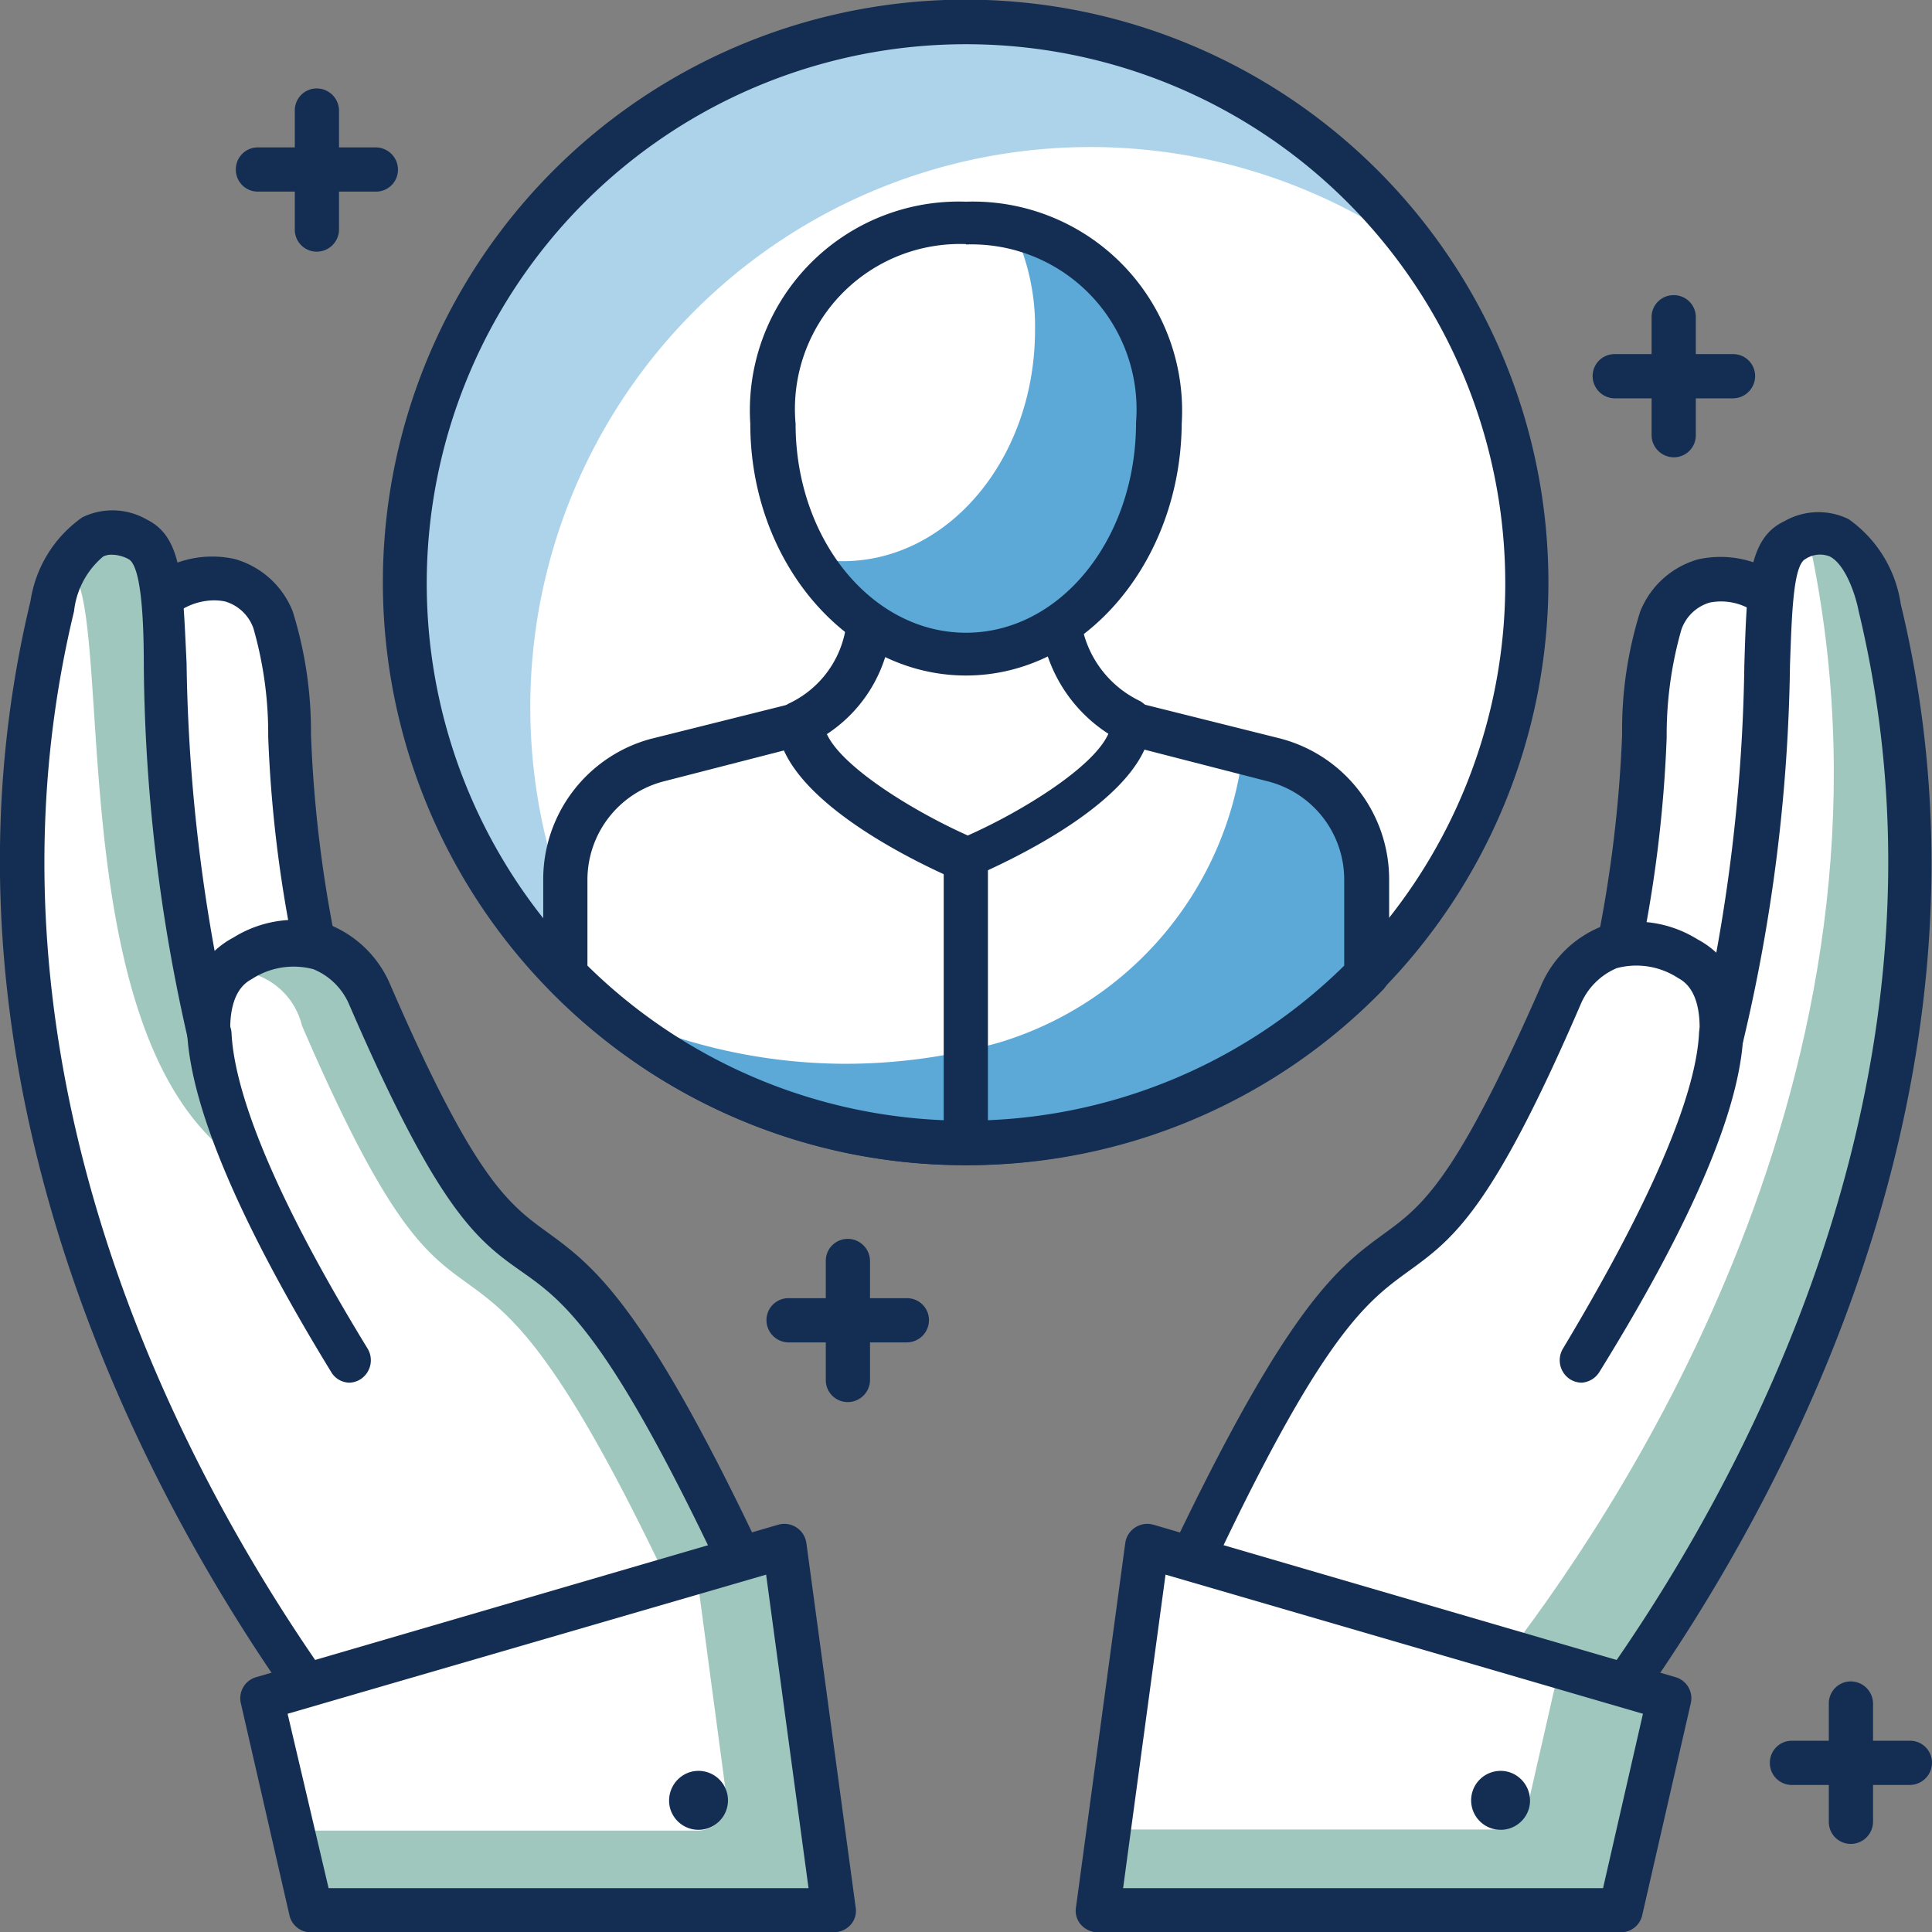
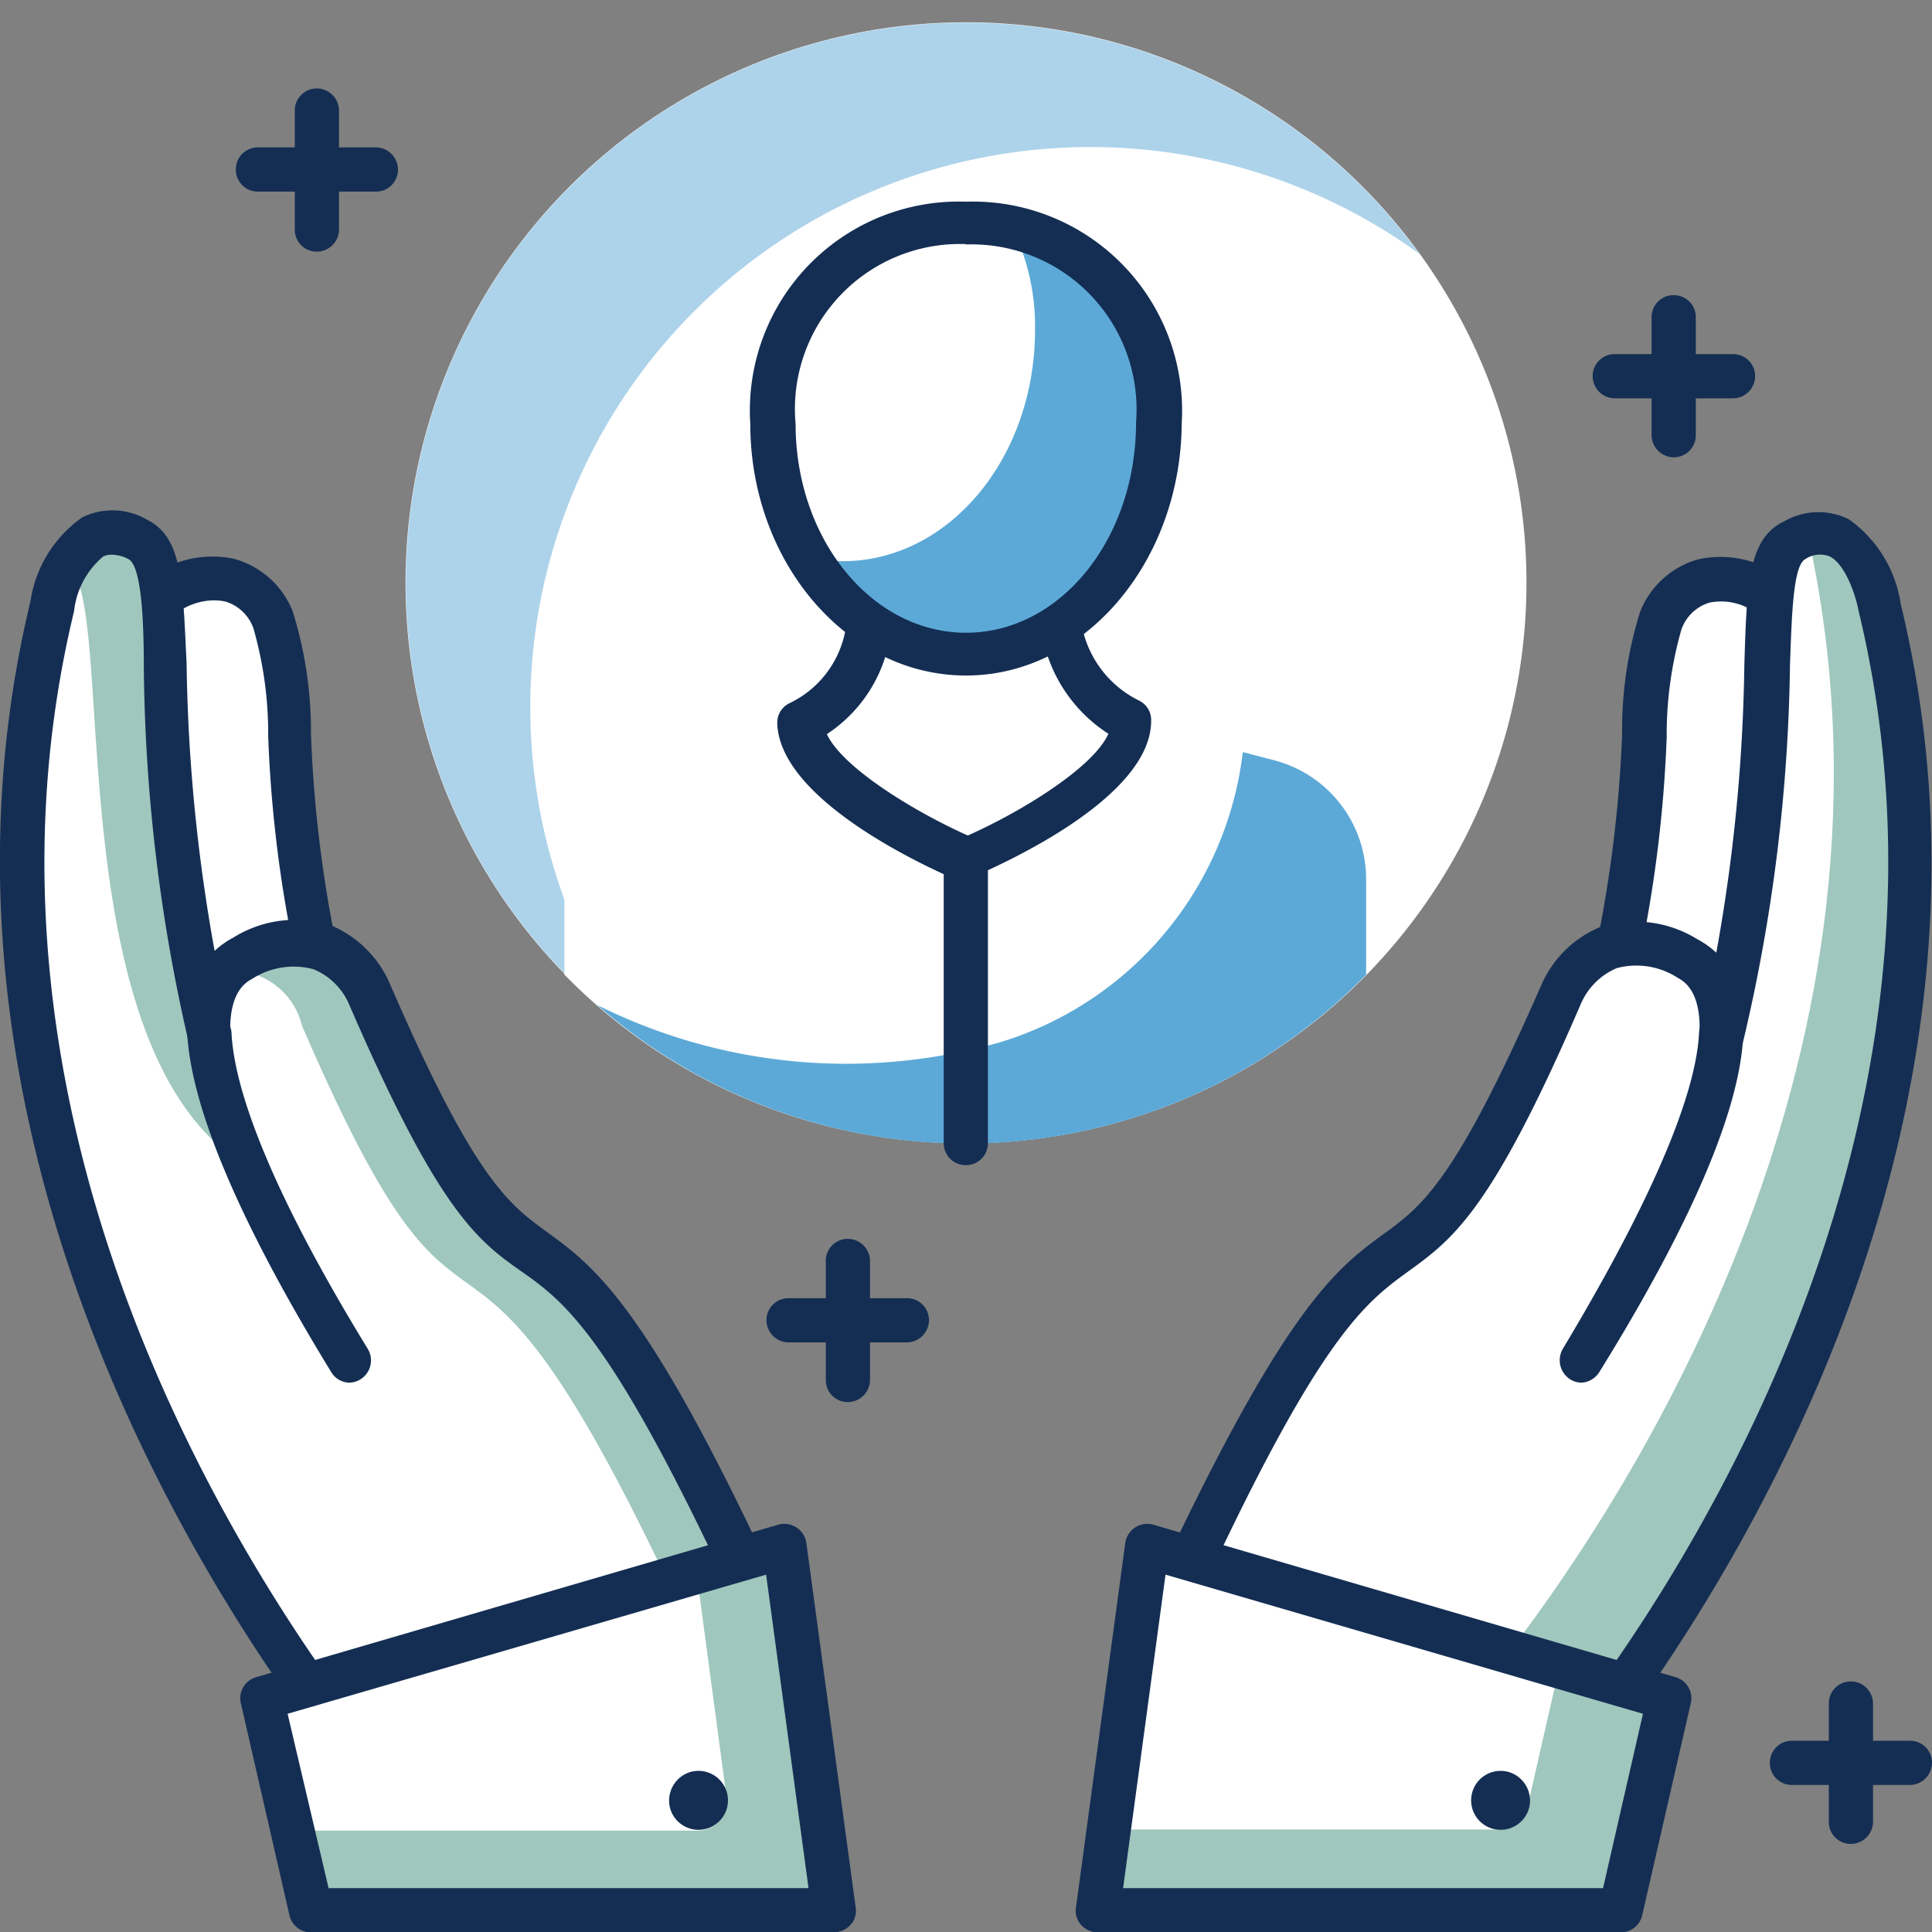
<svg xmlns="http://www.w3.org/2000/svg" viewBox="0 0 53.74 53.75">
  <rect x="0" y="0" width="53.74" height="53.75" fill="#808080" stroke="none" />
  <defs>
    <style>.cls-1{fill:#fff;}.cls-2{fill:#142e53;}.cls-3{fill:#9fc7bd;}.cls-4,.cls-5{fill:#5ca9d7;}.cls-4{opacity:0.5;}</style>
  </defs>
  <g id="Layer_2" data-name="Layer 2">
    <g id="Layer_1-2" data-name="Layer 1">
      <path class="cls-1" d="M49.25,16.61h0a2.93,2.93,0,0,1,1.35,2.63L50,31l-5.4-.79L45,26.3c1-4.45.5-7.53,1.16-9A1.91,1.91,0,0,1,49.25,16.61Z" />
      <path class="cls-2" d="M50,31.6h-.09l-5.4-.79a.61.61,0,0,1-.52-.68l.43-3.89a36.19,36.19,0,0,0,.7-5.8,11,11,0,0,1,.5-3.42,2.45,2.45,0,0,1,1.61-1.46,2.88,2.88,0,0,1,2.41.55,3.59,3.59,0,0,1,1.61,3.17L50.58,31a.63.63,0,0,1-.22.45A.62.62,0,0,1,50,31.6Zm-4.72-1.94,4.14.61L50,19.21a2.37,2.37,0,0,0-1.07-2.09l0,0a1.63,1.63,0,0,0-1.37-.36,1.19,1.19,0,0,0-.79.75,10.64,10.64,0,0,0-.41,3,36.35,36.35,0,0,1-.71,5.92Z" />
      <path class="cls-1" d="M4.48,16.61h0a2.93,2.93,0,0,0-1.35,2.63L3.76,31l5.4-.79L8.73,26.3c-1-4.45-.5-7.53-1.16-9A1.91,1.91,0,0,0,4.48,16.61Z" />
      <path class="cls-2" d="M3.76,31.6a.62.62,0,0,1-.39-.14A.63.63,0,0,1,3.15,31L2.52,19.27a3.56,3.56,0,0,1,1.6-3.17,2.88,2.88,0,0,1,2.41-.55A2.45,2.45,0,0,1,8.14,17a11.22,11.22,0,0,1,.51,3.42,35.6,35.6,0,0,0,.68,5.74l.44,3.95a.61.61,0,0,1-.52.68l-5.4.79ZM5.91,16.7a1.78,1.78,0,0,0-1.06.4.05.05,0,0,1,0,0,2.37,2.37,0,0,0-1.07,2.09l.6,11.06,4.14-.61-.36-3.3a35.93,35.93,0,0,1-.7-5.86,10.64,10.64,0,0,0-.41-3,1.19,1.19,0,0,0-.79-.75A1.55,1.55,0,0,0,5.91,16.7Zm-1.43-.09h0Z" />
      <path class="cls-1" d="M49.92,15c-1.43.71,0,5.09-2,13.87a2.11,2.11,0,0,0-.93-2.2c-2.6-1.38-3.52,1-3.52,1-5.18,12-4,1.66-11.27,17.84l10.45,4.67s14-15.16,9.66-33.33C52.28,16.85,51.8,14.07,49.92,15Z" />
      <path class="cls-3" d="M52.28,16.85s-.42-2.41-2-2C53.47,29.17,45.36,41.52,42,45.93l3.26,1C49,41.46,55.43,29.94,52.28,16.85Z" />
      <path class="cls-2" d="M42.62,50.79a.74.74,0,0,1-.25,0L31.92,46.08a.66.66,0,0,1-.33-.35.59.59,0,0,1,0-.47c4-8.8,5.52-9.93,6.89-10.93,1.09-.79,2-1.48,4.38-6.9a3.07,3.07,0,0,1,1.64-1.64,3.26,3.26,0,0,1,2.72.34,2.39,2.39,0,0,1,.52.37,48.15,48.15,0,0,0,.78-8c.07-2.28.11-3.53,1.11-4h0a1.91,1.91,0,0,1,1.79-.06,3.51,3.51,0,0,1,1.45,2.36C57.28,35,43.22,50.44,43.08,50.59A.63.63,0,0,1,42.62,50.79ZM33,45.2l9.48,4.23c2-2.3,13.12-16.25,9.22-32.43-.08-.43-.36-1.29-.8-1.52a.73.73,0,0,0-.68.07h0c-.34.17-.38,1.52-.43,2.95A47.92,47.92,0,0,1,48.48,29a.61.61,0,0,1-.68.47.62.62,0,0,1-.53-.65c.07-1.26-.44-1.53-.6-1.62a2.12,2.12,0,0,0-1.7-.27,1.89,1.89,0,0,0-1,1c-2.48,5.75-3.55,6.53-4.79,7.43S36.63,37.21,33,45.2ZM49.92,15h0Z" />
      <path class="cls-2" d="M44,38.46a.62.62,0,0,1-.32-.09.63.63,0,0,1-.21-.85c3-5,3.73-7.51,3.79-8.79a.62.62,0,0,1,.65-.59.62.62,0,0,1,.58.65c-.09,2.07-1.43,5.22-4,9.37A.63.63,0,0,1,44,38.46Z" />
      <polygon class="cls-1" points="31.91 43.01 30.54 53.13 45.08 53.13 46.43 47.24 31.91 43.01" />
      <path class="cls-3" d="M43.38,46.35l-.89,3.9a.82.82,0,0,1-.8.64H30.84l-.31,2.24H45.08l1.35-5.89Z" />
      <path class="cls-2" d="M45.08,53.75H30.53a.64.64,0,0,1-.46-.21.58.58,0,0,1-.14-.49L31.3,42.92a.62.62,0,0,1,.78-.51L46.6,46.65a.61.61,0,0,1,.43.73l-1.35,5.89A.61.61,0,0,1,45.08,53.75ZM31.24,52.52H44.59l1.11-4.85L32.42,43.8Z" />
      <path class="cls-2" d="M42,49.3a.83.83,0,0,1,.53,1,.82.82,0,1,1-.53-1Z" />
      <path class="cls-1" d="M3.81,15c1.43.71,0,5.09,2,13.87a2.08,2.08,0,0,1,.93-2.2c2.6-1.38,3.51,1,3.51,1,5.18,12,4,1.66,11.27,17.84L11.11,50.18S-2.93,35,1.45,16.85C1.45,16.85,1.93,14.07,3.81,15Z" />
      <path class="cls-3" d="M10.29,27.67s-.91-2.38-3.51-1A1.49,1.49,0,0,0,6.4,27a2,2,0,0,1,2,1.53c5.18,12,4,1.65,11.27,17.84l-8.56,3.82,0,0,10.45-4.67C14.25,29.33,15.47,39.66,10.29,27.67Z" />
      <path class="cls-3" d="M3.81,15a1.38,1.38,0,0,0-2,.78s.05,0,.07,0c1.43.7-.42,13.43,5,16.68-.64-2-1.45-5.52-1.47-5.63C4,19.43,5.13,15.65,3.81,15Z" />
      <path class="cls-2" d="M11.11,50.79a.59.59,0,0,1-.45-.2C10.51,50.44-3.55,35,.85,16.71a3.47,3.47,0,0,1,1.44-2.32,1.91,1.91,0,0,1,1.79.06c1,.49,1,1.74,1.11,4a48.15,48.15,0,0,0,.78,8,2.39,2.39,0,0,1,.52-.37,3.26,3.26,0,0,1,2.72-.34,3.1,3.1,0,0,1,1.65,1.66c2.34,5.4,3.28,6.09,4.37,6.88,1.37,1,2.92,2.13,6.89,10.93a.59.59,0,0,1,0,.47.66.66,0,0,1-.33.35L11.36,50.74A.74.74,0,0,1,11.11,50.79Zm-8-35.36a.51.51,0,0,0-.24.05A2.31,2.31,0,0,0,2.06,17c-3.91,16.23,7.25,30.18,9.21,32.47l9.48-4.23c-3.65-8-5-9-6.24-9.87s-2.31-1.68-4.79-7.41a1.84,1.84,0,0,0-1-1,2.13,2.13,0,0,0-1.71.27c-.16.09-.67.36-.6,1.62a.62.62,0,0,1-.53.65A.61.61,0,0,1,5.25,29,47.92,47.92,0,0,1,4,18.5c0-1.43-.09-2.78-.43-2.95h0A1,1,0,0,0,3.09,15.43Z" />
-       <path class="cls-2" d="M9.73,38.46a.6.6,0,0,1-.52-.3c-2.54-4.15-3.87-7.3-4-9.37a.62.62,0,0,1,.58-.65.63.63,0,0,1,.65.59c.06,1.28.76,3.84,3.79,8.79a.63.63,0,0,1-.21.85A.62.62,0,0,1,9.73,38.46Z" />
+       <path class="cls-2" d="M9.73,38.46a.6.6,0,0,1-.52-.3c-2.54-4.15-3.87-7.3-4-9.37a.62.62,0,0,1,.58-.65.63.63,0,0,1,.65.59c.06,1.28.76,3.84,3.79,8.79A.62.62,0,0,1,9.73,38.46Z" />
      <polygon class="cls-1" points="21.82 43.01 23.2 53.13 8.65 53.13 7.3 47.24 21.82 43.01" />
      <path class="cls-3" d="M23.2,53.13,21.82,43l-2.45.71L20.21,50a.81.81,0,0,1-.8.92H8.13l.52,2.25Z" />
      <path class="cls-2" d="M23.2,53.75H8.65a.61.61,0,0,1-.6-.48L6.7,47.38a.61.61,0,0,1,.43-.73l14.52-4.24a.62.62,0,0,1,.78.51L23.8,53.05a.58.58,0,0,1-.14.49A.64.64,0,0,1,23.2,53.75ZM9.14,52.52H22.49L21.31,43.8,8,47.67Z" />
      <path class="cls-2" d="M19.17,49.3a.83.83,0,0,0-.53,1,.82.82,0,1,0,.53-1Z" />
      <path class="cls-2" d="M53.12,49.65H49.84a.61.61,0,0,1-.61-.62.61.61,0,0,1,.61-.61h3.28a.61.61,0,0,1,.62.61A.62.62,0,0,1,53.12,49.65Z" />
      <path class="cls-2" d="M51.48,51.29a.61.61,0,0,1-.61-.62V47.39a.61.61,0,0,1,.61-.62.62.62,0,0,1,.62.62v3.28A.62.62,0,0,1,51.48,51.29Z" />
      <path class="cls-2" d="M48.2,11.08H44.92a.62.62,0,0,1-.62-.62.61.61,0,0,1,.62-.61H48.2a.61.61,0,0,1,.62.61A.62.62,0,0,1,48.2,11.08Z" />
      <path class="cls-2" d="M46.56,12.72a.62.62,0,0,1-.62-.62V8.82a.61.61,0,0,1,.62-.61.61.61,0,0,1,.61.61V12.1A.61.61,0,0,1,46.56,12.72Z" />
      <path class="cls-2" d="M10.45,5.33H7.17a.61.61,0,0,1-.61-.61.61.61,0,0,1,.61-.62h3.28a.62.62,0,0,1,.62.62A.61.61,0,0,1,10.45,5.33Z" />
      <path class="cls-2" d="M8.81,7a.61.61,0,0,1-.61-.62V3.08a.61.61,0,0,1,.61-.62.62.62,0,0,1,.62.62V6.36A.62.62,0,0,1,8.81,7Z" />
      <path class="cls-2" d="M25.22,37.34H21.94a.62.62,0,0,1-.62-.62.61.61,0,0,1,.62-.61h3.28a.61.61,0,0,1,.62.61A.62.62,0,0,1,25.22,37.34Z" />
      <path class="cls-2" d="M23.58,39a.61.61,0,0,1-.61-.62V35.08a.61.61,0,0,1,.61-.62.62.62,0,0,1,.62.62v3.28A.62.62,0,0,1,23.58,39Z" />
      <circle class="cls-1" cx="26.87" cy="16.21" r="15.59" />
      <path class="cls-4" d="M17.72,28.82A15.58,15.58,0,0,1,39.48,7.06,15.58,15.58,0,1,0,17.72,28.82Z" />
-       <path class="cls-2" d="M26.87,32.41a16.21,16.21,0,1,1,16.2-16.2A16.22,16.22,0,0,1,26.87,32.41Zm0-31.18a15,15,0,1,0,15,15A15,15,0,0,0,26.87,1.23Z" />
      <path class="cls-1" d="M26.87,31.8A15.53,15.53,0,0,0,38,27.11V24.46a3.42,3.42,0,0,0-2.55-3.31l-4-1H22.26l-4,1a3.42,3.42,0,0,0-2.56,3.31v2.65A15.54,15.54,0,0,0,26.87,31.8Z" />
      <path class="cls-5" d="M35.45,21.15l-.88-.23A9.62,9.62,0,0,1,27.79,29a15.84,15.84,0,0,1-4.27.59,15.54,15.54,0,0,1-6.9-1.63A15.55,15.55,0,0,0,38,27.11V24.46A3.42,3.42,0,0,0,35.45,21.15Z" />
-       <path class="cls-2" d="M26.87,32.41a16.1,16.1,0,0,1-11.58-4.87.64.64,0,0,1-.18-.43V24.46a4.05,4.05,0,0,1,3-3.91l4-1,.16,0h9.22l.15,0,4,1a4.05,4.05,0,0,1,3,3.91v2.65a.6.6,0,0,1-.18.43A16.08,16.08,0,0,1,26.87,32.41ZM16.34,26.86a15,15,0,0,0,21.05,0V24.46a2.82,2.82,0,0,0-2.1-2.72l-3.89-1H22.33l-3.89,1a2.83,2.83,0,0,0-2.1,2.72Z" />
      <path class="cls-1" d="M26.87,23.92s4.58-2,4.61-3.81a3.61,3.61,0,0,1-1.91-2.5c0-.16-.05-1.17-.07-1.33H24.22c0,.17,0,1.21-.08,1.4a3.46,3.46,0,0,1-1.88,2.42C22.3,22,26.87,23.92,26.87,23.92Z" />
      <path class="cls-2" d="M26.87,24.53a.53.53,0,0,1-.25-.05c-.82-.35-4.93-2.21-5-4.36a.6.6,0,0,1,.34-.56,2.81,2.81,0,0,0,1.55-2c0-.12,0-.49,0-.8s0-.49,0-.56a.62.62,0,0,1,.61-.55H29.5a.61.61,0,0,1,.61.54c0,.07,0,.3,0,.56s0,.63,0,.74a2.94,2.94,0,0,0,1.58,2,.6.6,0,0,1,.33.56c0,2.15-4.16,4-5,4.36A.52.52,0,0,1,26.87,24.53ZM23,20.42c.43.93,2.42,2.15,3.92,2.82,1.51-.67,3.5-1.9,3.91-2.83A4.16,4.16,0,0,1,29,17.72a7.76,7.76,0,0,1,0-.82H24.81a8.89,8.89,0,0,1-.07.91A4,4,0,0,1,23,20.42Z" />
      <path class="cls-1" d="M32.22,11.75a5.19,5.19,0,0,0-5.35-5.57,5.19,5.19,0,0,0-5.36,5.57c0,3.55,2.4,6.43,5.36,6.43S32.22,15.3,32.22,11.75Z" />
      <path class="cls-5" d="M28.15,6.32a6.22,6.22,0,0,1,.64,2.86c0,3.55-2.39,6.43-5.35,6.43a4.53,4.53,0,0,1-.91-.1,5.14,5.14,0,0,0,4.34,2.67c2.95,0,5.35-2.88,5.35-6.43A5.17,5.17,0,0,0,28.15,6.32Z" />
      <path class="cls-2" d="M26.87,18.79c-3.3,0-6-3.15-6-7a5.81,5.81,0,0,1,6-6.18,5.82,5.82,0,0,1,6,6.18C32.84,15.64,30.16,18.79,26.87,18.79Zm0-12a4.59,4.59,0,0,0-4.74,5c0,3.21,2.12,5.81,4.74,5.81S31.6,15,31.6,11.75A4.59,4.59,0,0,0,26.87,6.8Z" />
      <path class="cls-2" d="M26.87,32.41a.61.61,0,0,1-.62-.61V23.92a.62.62,0,0,1,.62-.62.61.61,0,0,1,.61.62V31.8A.61.61,0,0,1,26.87,32.41Z" />
    </g>
  </g>
</svg>